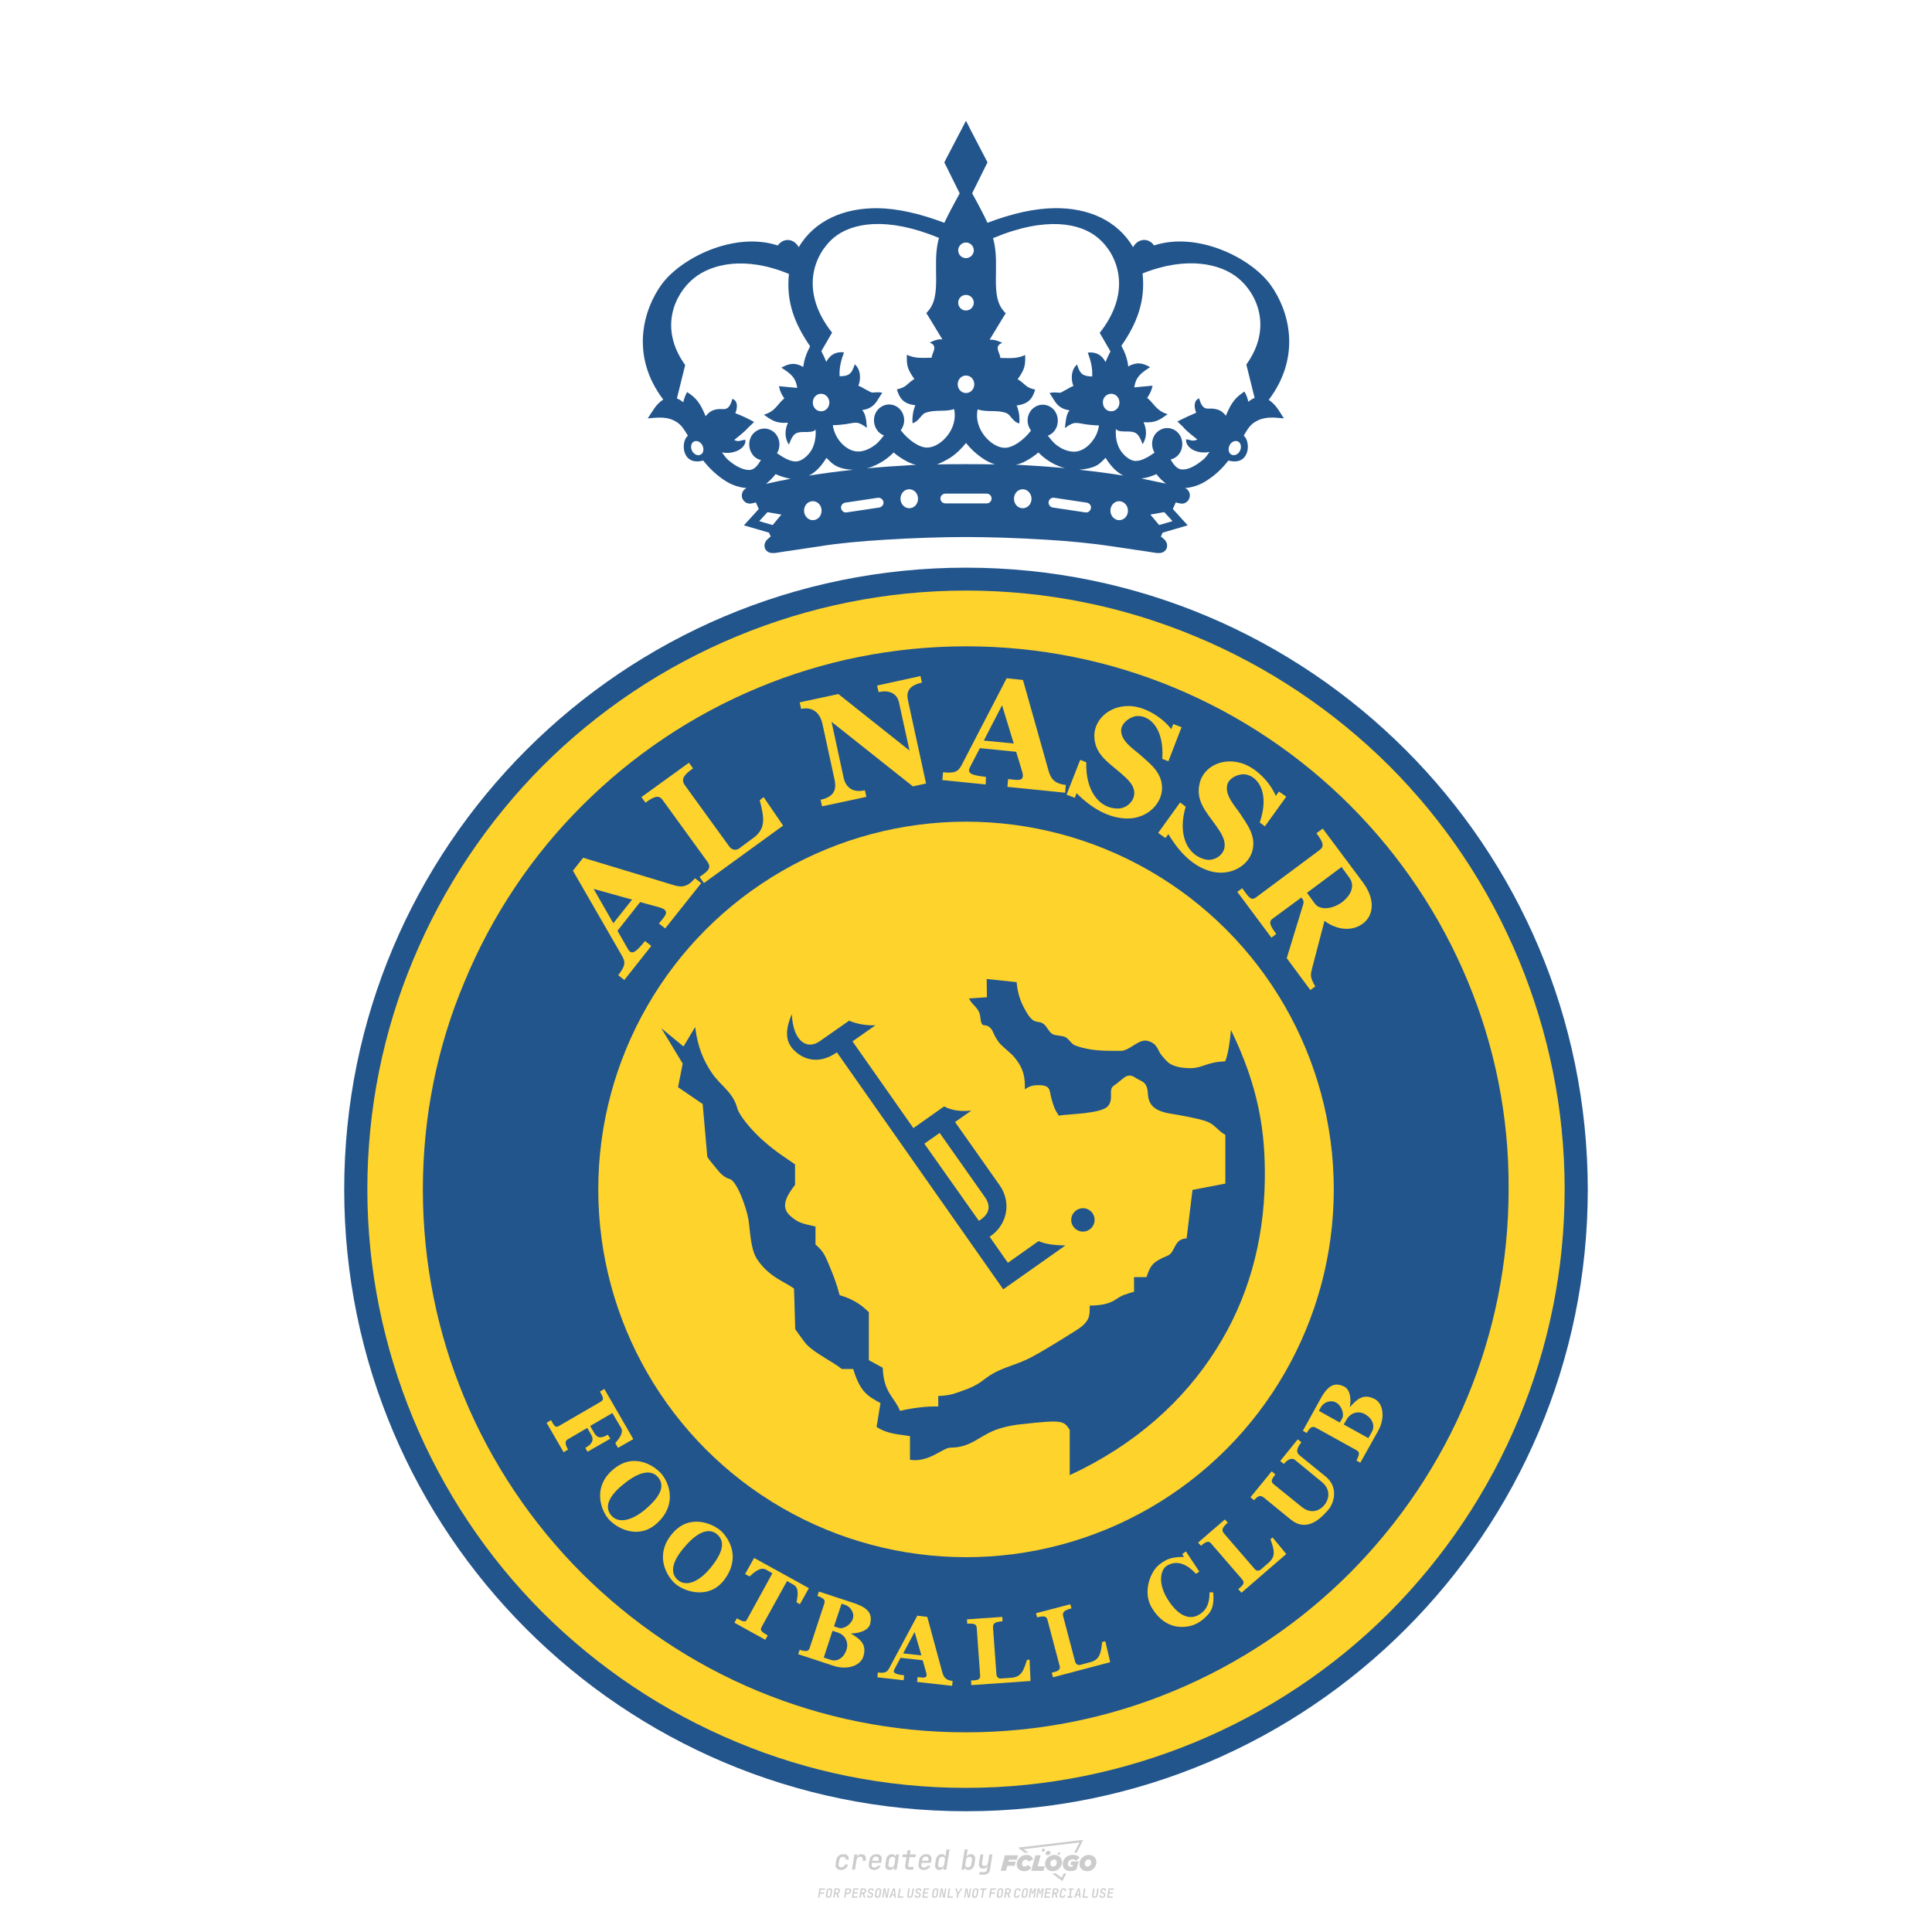
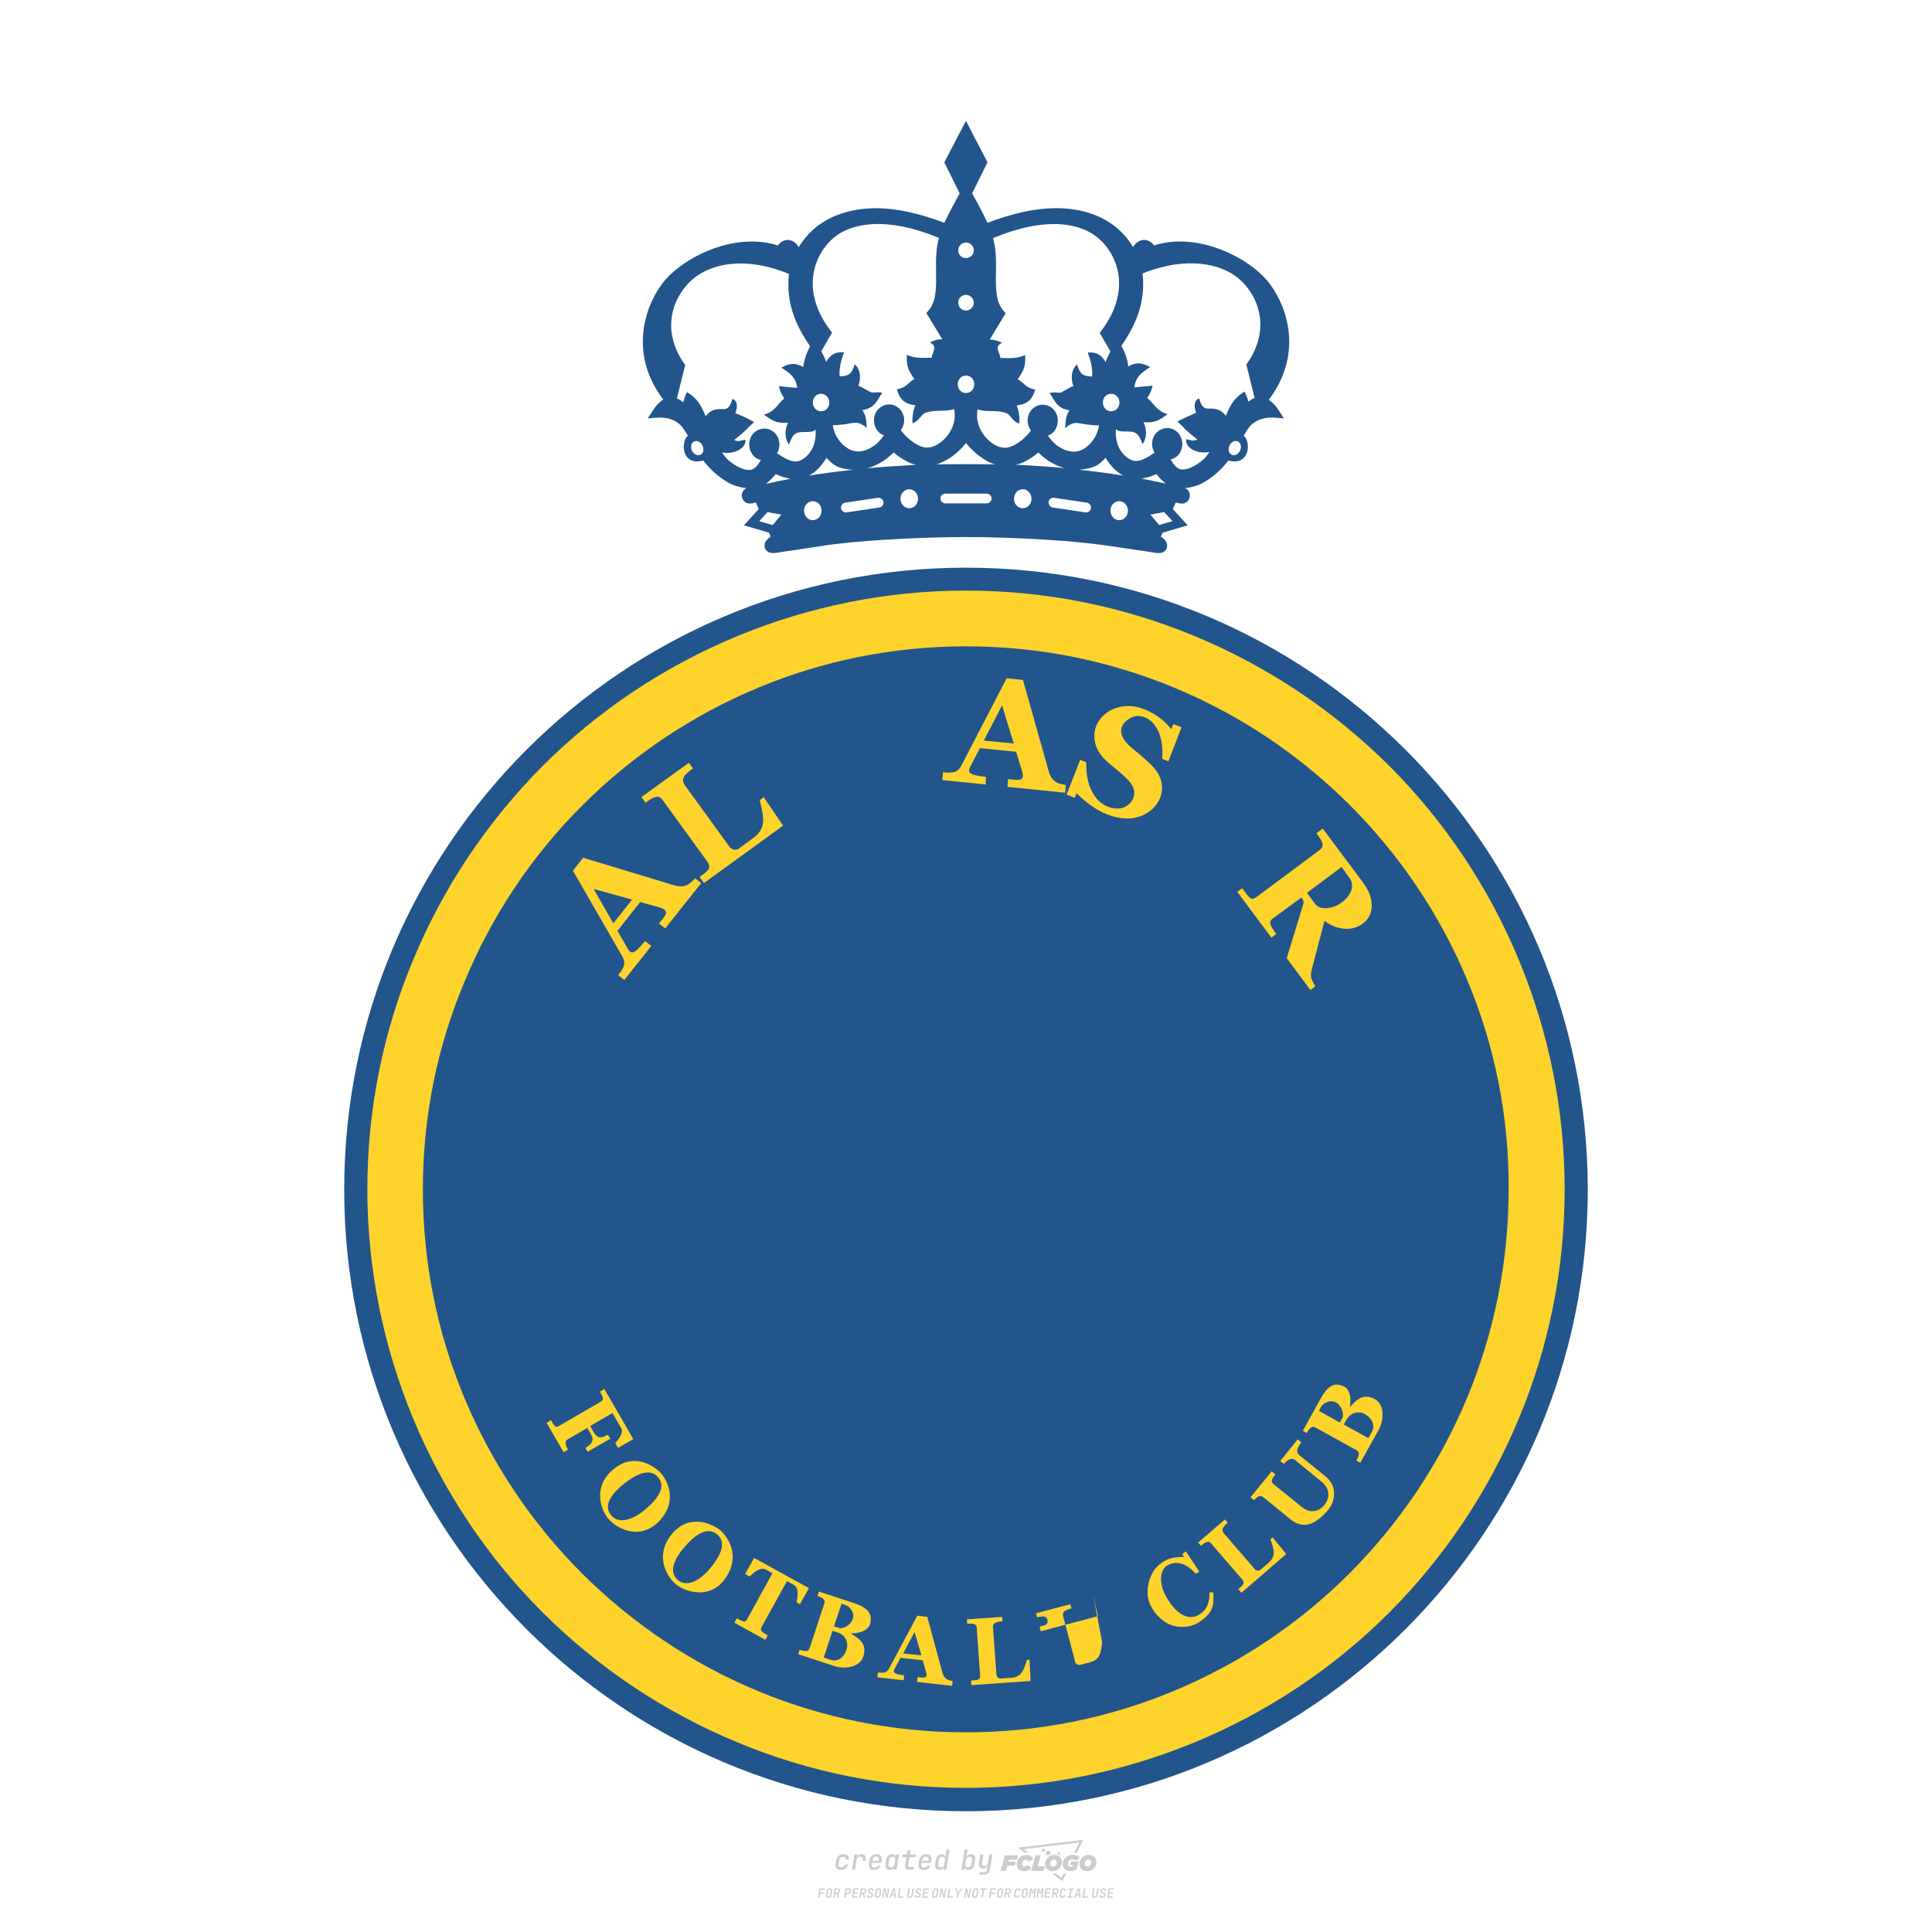
<svg xmlns="http://www.w3.org/2000/svg" version="1.1" x="0px" y="0px" viewBox="0 0 800 800" style="enable-background:new 0 0 800 800;" xml:space="preserve">
  <path style="fill:#CCCCCC;" d="M348.22,774.3c-0.79,0-1.38-0.22-1.77-0.65c-0.39-0.44-0.53-1.03-0.41-1.79l0.25-1.65  c0.12-0.75,0.45-1.35,0.98-1.78c0.53-0.44,1.19-0.65,1.98-0.65c0.76,0,1.33,0.2,1.72,0.6c0.39,0.4,0.55,0.94,0.47,1.62h-1.24  c0.03-0.36-0.06-0.64-0.26-0.84c-0.2-0.2-0.5-0.3-0.89-0.3c-0.42,0-0.76,0.12-1.03,0.35c-0.27,0.23-0.43,0.56-0.5,0.99l-0.26,1.66  c-0.07,0.44-0.01,0.77,0.19,1c0.19,0.23,0.5,0.35,0.92,0.35c0.39,0,0.72-0.1,0.98-0.3c0.26-0.2,0.44-0.48,0.52-0.85h1.24  c-0.14,0.69-0.47,1.23-0.99,1.63C349.61,774.1,348.97,774.3,348.22,774.3z M352.8,774.19l1-6.29h1.19l-0.19,1.19  c0.34-0.87,0.97-1.3,1.91-1.3c0.67,0,1.17,0.21,1.49,0.62c0.32,0.42,0.43,0.99,0.31,1.71l-0.07,0.42h-1.27l0.06-0.32  c0.07-0.45,0.01-0.8-0.17-1.04c-0.18-0.24-0.48-0.36-0.88-0.36c-0.4,0-0.74,0.12-1.01,0.37c-0.27,0.24-0.43,0.59-0.5,1.03  l-0.63,3.97H352.8z M361.91,774.3c-0.77,0-1.35-0.22-1.73-0.67c-0.38-0.45-0.51-1.04-0.4-1.77l0.25-1.65  c0.08-0.49,0.26-0.92,0.52-1.28c0.26-0.37,0.6-0.65,1.01-0.85c0.41-0.2,0.87-0.3,1.38-0.3c0.77,0,1.35,0.22,1.73,0.67  c0.39,0.45,0.52,1.04,0.39,1.77l-0.17,1.12h-3.85l-0.09,0.53c-0.15,0.95,0.22,1.43,1.11,1.43c0.72,0,1.17-0.25,1.37-0.74h1.22  c-0.17,0.53-0.5,0.96-1.01,1.28C363.16,774.14,362.58,774.3,361.91,774.3z M361.23,770.22l-0.05,0.29l2.65-0.01l0.05-0.29  c0.07-0.47,0.01-0.82-0.17-1.07c-0.18-0.25-0.49-0.37-0.92-0.37c-0.44,0-0.8,0.13-1.06,0.38  C361.48,769.39,361.31,769.75,361.23,770.22z M368.33,774.3c-0.63,0-1.1-0.21-1.41-0.64c-0.31-0.42-0.4-1-0.27-1.73l0.27-1.77  c0.11-0.73,0.39-1.31,0.84-1.74c0.44-0.43,0.98-0.64,1.61-0.64c0.47,0,0.83,0.12,1.09,0.35c0.26,0.24,0.39,0.56,0.38,0.96h0.02  l0.17-1.2h1.24l-1,6.29h-1.22l0.19-1.2h-0.02c-0.12,0.41-0.35,0.73-0.69,0.97C369.2,774.18,368.8,774.3,368.33,774.3z   M368.93,773.23c0.39,0,0.72-0.12,0.98-0.36c0.26-0.24,0.43-0.57,0.5-1.01l0.25-1.65c0.07-0.43,0.01-0.76-0.18-1  c-0.19-0.24-0.47-0.36-0.86-0.36c-0.4,0-0.72,0.12-0.98,0.35c-0.26,0.24-0.42,0.57-0.49,1.01l-0.25,1.65  c-0.07,0.44-0.01,0.78,0.17,1.01C368.24,773.11,368.53,773.23,368.93,773.23z M376.35,774.19c-0.57,0-0.99-0.16-1.26-0.47  c-0.27-0.31-0.36-0.75-0.27-1.32l0.54-3.39h-1.74l0.17-1.12h1.74l0.27-1.72h1.24l-0.27,1.72h2.47l-0.18,1.12h-2.46l-0.54,3.39  c-0.08,0.44,0.1,0.66,0.53,0.66h1.72l-0.17,1.12H376.35z M382.5,774.3c-0.77,0-1.35-0.22-1.73-0.67c-0.38-0.45-0.52-1.04-0.4-1.77  l0.25-1.65c0.08-0.49,0.26-0.92,0.52-1.28c0.26-0.37,0.6-0.65,1.01-0.85c0.41-0.2,0.87-0.3,1.38-0.3c0.77,0,1.35,0.22,1.73,0.67  c0.39,0.45,0.52,1.04,0.39,1.77l-0.17,1.12h-3.85l-0.09,0.53c-0.15,0.95,0.22,1.43,1.11,1.43c0.72,0,1.17-0.25,1.37-0.74h1.22  c-0.17,0.53-0.5,0.96-1.01,1.28C383.76,774.14,383.18,774.3,382.5,774.3z M381.83,770.22l-0.05,0.29l2.65-0.01l0.05-0.29  c0.07-0.47,0.01-0.82-0.17-1.07c-0.18-0.25-0.49-0.37-0.92-0.37c-0.44,0-0.8,0.13-1.06,0.38  C382.08,769.39,381.91,769.75,381.83,770.22z M388.92,774.3c-0.63,0-1.1-0.21-1.4-0.64c-0.3-0.42-0.39-1-0.28-1.73l0.27-1.77  c0.11-0.73,0.39-1.31,0.84-1.74c0.44-0.43,0.98-0.64,1.61-0.64c0.47,0,0.83,0.12,1.09,0.35c0.26,0.24,0.39,0.56,0.38,0.96h0.02  l0.21-1.47l0.3-1.8h1.24l-1.33,8.35h-1.22l0.19-1.2h-0.02c-0.12,0.41-0.35,0.73-0.69,0.97C389.8,774.18,389.4,774.3,388.92,774.3z   M389.53,773.23c0.39,0,0.72-0.12,0.98-0.36c0.26-0.24,0.43-0.57,0.5-1.01l0.25-1.65c0.08-0.43,0.02-0.76-0.17-1  c-0.19-0.24-0.48-0.36-0.87-0.36c-0.4,0-0.72,0.12-0.98,0.35c-0.26,0.24-0.42,0.57-0.49,1.01l-0.25,1.65  c-0.08,0.44-0.02,0.78,0.16,1.01C388.83,773.11,389.13,773.23,389.53,773.23z M401.02,774.3c-0.47,0-0.84-0.12-1.1-0.35  c-0.26-0.23-0.39-0.56-0.38-0.97h-0.01l-0.19,1.2h-1.22l1.33-8.35h1.24l-0.29,1.8l-0.27,1.47h0.05c0.12-0.41,0.35-0.73,0.69-0.97  c0.34-0.23,0.74-0.35,1.21-0.35c0.63,0,1.1,0.21,1.4,0.64c0.3,0.43,0.39,1.01,0.28,1.74l-0.27,1.77c-0.11,0.73-0.39,1.31-0.84,1.73  C402.18,774.09,401.64,774.3,401.02,774.3z M400.77,773.23c0.4,0,0.72-0.12,0.98-0.35c0.26-0.23,0.42-0.57,0.5-1.01l0.25-1.65  c0.07-0.43,0.01-0.77-0.17-1.01c-0.18-0.24-0.47-0.35-0.87-0.35c-0.39,0-0.72,0.12-0.98,0.36c-0.26,0.24-0.43,0.57-0.5,1l-0.25,1.65  c-0.07,0.44-0.01,0.77,0.17,1.01C400.08,773.11,400.37,773.23,400.77,773.23z M405.47,776.25l0.17-1.06h1.93  c0.64,0,1.01-0.3,1.1-0.9l0.1-0.67l0.21-1.19h-0.03c-0.12,0.42-0.35,0.74-0.68,0.97c-0.33,0.23-0.73,0.34-1.2,0.34  c-0.63,0-1.09-0.2-1.4-0.6c-0.31-0.4-0.41-0.94-0.3-1.63l0.58-3.6h1.24l-0.56,3.48c-0.06,0.41,0,0.73,0.18,0.96  c0.18,0.23,0.47,0.34,0.85,0.34c0.39,0,0.72-0.12,0.98-0.37c0.27-0.24,0.43-0.58,0.49-1.02l0.54-3.4h1.24l-1.01,6.41  c-0.1,0.6-0.37,1.08-0.81,1.42c-0.44,0.35-1,0.52-1.67,0.52H405.47z M417.79,770.09h3.22l0.54-1.85h-5.47l-1.71,6.44h2.15l0.59-2.1  h3.03l0.44-1.71h-3.03L417.79,770.09z M424.23,772.92c-0.59,0-1.02-0.39-1.02-1.12c0-0.88,0.63-1.76,1.61-1.76  c0.49,0,0.88,0.24,1.02,0.78l1.95-0.83c-0.29-1.17-1.27-1.9-2.64-1.9c-2.78,0-4.15,2.15-4.15,3.9c0,1.76,1.27,2.83,3.07,2.83  c1.37,0,2.34-0.59,2.98-1.42l-1.51-1.17C425.16,772.67,424.72,772.92,424.23,772.92z M430.91,768.23h-2.15l-1.76,6.44h5.12  l0.49-1.85h-2.93L430.91,768.23z M439.75,771.01c0-1.66-1.32-2.93-3.22-2.93c-2.2,0-3.81,1.81-3.81,3.81c0,1.66,1.32,2.93,3.22,2.93  C438.14,774.82,439.75,773.01,439.75,771.01z M434.92,771.7c0-0.83,0.59-1.71,1.51-1.71c0.78,0,1.17,0.54,1.17,1.22  c0,0.83-0.59,1.71-1.51,1.71C435.31,772.92,434.92,772.38,434.92,771.7z M443.21,772.23h1.07l-0.2,0.68  c-0.15,0.05-0.34,0.1-0.59,0.1c-0.68,0-1.27-0.39-1.27-1.22c0-1.02,0.73-1.9,1.95-1.9c0.59,0,1.12,0.24,1.51,0.59l1.37-1.37  c-0.44-0.54-1.51-1.07-2.73-1.07c-2.59,0-4.29,1.76-4.29,3.86c0,2.05,1.61,2.88,3.22,2.88c0.93,0,1.85-0.29,2.49-0.68l0.93-3.32  h-3.12L443.21,772.23z M450.78,768.08c-2.2,0-3.81,1.81-3.81,3.81c0,1.66,1.32,2.93,3.22,2.93c2.2,0,3.81-1.81,3.81-3.81  C454,769.35,452.68,768.08,450.78,768.08z M450.34,772.92c-0.78,0-1.17-0.54-1.17-1.22c0-0.83,0.59-1.71,1.51-1.71  c0.78,0,1.17,0.54,1.17,1.22C451.85,772.04,451.27,772.92,450.34,772.92z M437.94,767.5c-0.05,0.29,0.1,0.49,0.44,0.49  s0.54-0.2,0.63-0.49c0.05-0.24-0.1-0.49-0.44-0.49C438.24,767.01,437.99,767.25,437.94,767.5z M432.13,765.5  c-0.44,0-0.73,0.24-0.78,0.59c-0.05,0.34,0.1,0.59,0.54,0.59s0.73-0.24,0.78-0.59C432.77,765.74,432.57,765.5,432.13,765.5z   M433.01,767.3c-0.1,0.54,0.15,0.88,0.83,0.88c0.63,0,1.07-0.39,1.17-0.88s-0.15-0.88-0.83-0.88  C433.5,766.43,433.11,766.82,433.01,767.3z M439.6,777.55l-2.44-1.81h-1.51l4.25,3.17l1.61-3.17h-0.98L439.6,777.55z M425.84,767.16  l-2-1.46l23.13-2.78l-2.15,4.25h1.02l2.68-5.32l-26.99,3.22l2.78,2.1H425.84z M338.72,785.79l0.61-3.83h2.32l-0.08,0.52h-1.76  l-0.18,1.14h1.63l-0.08,0.52h-1.62l-0.26,1.64H338.72z M342.97,785.84c-0.36,0-0.62-0.1-0.8-0.3c-0.17-0.2-0.23-0.47-0.18-0.82  l0.27-1.7c0.06-0.34,0.2-0.61,0.44-0.82c0.24-0.2,0.54-0.3,0.89-0.3c0.36,0,0.62,0.1,0.8,0.3c0.17,0.2,0.24,0.47,0.18,0.81  l-0.27,1.71c-0.06,0.34-0.2,0.62-0.44,0.82C343.63,785.74,343.33,785.84,342.97,785.84z M343.05,785.33c0.19,0,0.35-0.05,0.47-0.16  c0.12-0.11,0.19-0.26,0.23-0.46l0.27-1.7c0.03-0.2,0.01-0.35-0.08-0.46c-0.08-0.11-0.22-0.16-0.41-0.16s-0.35,0.05-0.46,0.16  c-0.12,0.1-0.19,0.26-0.22,0.46l-0.27,1.7c-0.03,0.2-0.01,0.35,0.08,0.46C342.72,785.28,342.86,785.33,343.05,785.33z M345,785.79  l0.61-3.83h1.2c0.24,0,0.44,0.05,0.6,0.14c0.16,0.09,0.28,0.22,0.36,0.39c0.07,0.17,0.09,0.37,0.05,0.59  c-0.04,0.26-0.14,0.48-0.3,0.67c-0.16,0.19-0.37,0.32-0.6,0.39l0.54,1.64h-0.62l-0.48-1.57h-0.54l-0.25,1.57H345z M345.89,783.71  h0.64c0.19,0,0.35-0.06,0.48-0.17c0.13-0.11,0.21-0.26,0.24-0.45c0.03-0.19,0-0.35-0.09-0.46c-0.09-0.11-0.24-0.17-0.43-0.17h-0.64  L345.89,783.71z M349.54,785.79l0.61-3.83h1.25c0.37,0,0.65,0.1,0.84,0.31c0.19,0.21,0.26,0.49,0.2,0.84  c-0.04,0.23-0.12,0.44-0.25,0.61s-0.29,0.31-0.49,0.4c-0.2,0.09-0.42,0.14-0.66,0.14h-0.69l-0.24,1.52H349.54z M350.43,783.75h0.69  c0.19,0,0.36-0.06,0.49-0.18c0.14-0.12,0.22-0.27,0.25-0.47c0.03-0.2,0-0.35-0.1-0.47c-0.1-0.12-0.25-0.18-0.44-0.18h-0.69  L350.43,783.75z M352.75,785.79l0.61-3.83h2.25l-0.08,0.5h-1.7l-0.17,1.09h1.51l-0.08,0.5h-1.51l-0.19,1.24h1.69l-0.08,0.5H352.75z   M355.84,785.79l0.61-3.83h1.2c0.24,0,0.44,0.05,0.6,0.14c0.16,0.09,0.28,0.22,0.36,0.39c0.07,0.17,0.09,0.37,0.05,0.59  c-0.04,0.26-0.14,0.48-0.3,0.67c-0.16,0.19-0.37,0.32-0.6,0.39l0.54,1.64h-0.62l-0.48-1.57h-0.54l-0.25,1.57H355.84z M356.74,783.71  h0.64c0.19,0,0.35-0.06,0.48-0.17c0.13-0.11,0.21-0.26,0.24-0.45c0.03-0.19,0-0.35-0.09-0.46c-0.09-0.11-0.24-0.17-0.43-0.17h-0.64  L356.74,783.71z M360.13,785.84c-0.39,0-0.67-0.1-0.87-0.29c-0.19-0.19-0.26-0.45-0.22-0.78h0.57c-0.03,0.17,0.01,0.31,0.12,0.41  c0.11,0.1,0.27,0.15,0.48,0.15c0.2,0,0.37-0.05,0.5-0.15c0.13-0.1,0.21-0.23,0.24-0.4c0.02-0.15,0-0.28-0.06-0.39  c-0.06-0.11-0.16-0.18-0.29-0.22l-0.46-0.14c-0.27-0.08-0.46-0.22-0.59-0.41c-0.13-0.19-0.17-0.42-0.13-0.68  c0.04-0.21,0.11-0.39,0.23-0.55c0.12-0.16,0.27-0.28,0.46-0.37c0.19-0.09,0.4-0.13,0.64-0.13c0.35,0,0.62,0.1,0.8,0.29  c0.18,0.19,0.25,0.44,0.2,0.76h-0.57c0.03-0.17,0-0.3-0.09-0.4c-0.09-0.1-0.23-0.14-0.42-0.14c-0.19,0-0.34,0.04-0.46,0.13  c-0.12,0.09-0.19,0.21-0.21,0.38c-0.02,0.15-0.01,0.28,0.05,0.39c0.06,0.11,0.16,0.18,0.29,0.22l0.47,0.15  c0.26,0.08,0.46,0.22,0.58,0.41c0.12,0.19,0.17,0.42,0.12,0.69c-0.04,0.22-0.12,0.41-0.24,0.57c-0.13,0.16-0.29,0.29-0.49,0.38  C360.6,785.79,360.38,785.84,360.13,785.84z M363.27,785.84c-0.36,0-0.62-0.1-0.8-0.3c-0.17-0.2-0.23-0.47-0.18-0.82l0.27-1.7  c0.06-0.34,0.2-0.61,0.44-0.82c0.24-0.2,0.54-0.3,0.89-0.3c0.36,0,0.62,0.1,0.8,0.3c0.17,0.2,0.24,0.47,0.18,0.81l-0.27,1.71  c-0.06,0.34-0.2,0.62-0.44,0.82C363.92,785.74,363.62,785.84,363.27,785.84z M363.34,785.33c0.19,0,0.35-0.05,0.47-0.16  c0.12-0.11,0.19-0.26,0.23-0.46l0.27-1.7c0.03-0.2,0.01-0.35-0.08-0.46c-0.08-0.11-0.22-0.16-0.41-0.16c-0.19,0-0.35,0.05-0.46,0.16  c-0.12,0.1-0.19,0.26-0.22,0.46l-0.27,1.7c-0.03,0.2-0.01,0.35,0.08,0.46C363.02,785.28,363.15,785.33,363.34,785.33z   M365.28,785.79l0.61-3.83h0.71l0.62,3.19c0.01-0.1,0.02-0.22,0.03-0.36c0.01-0.14,0.03-0.29,0.04-0.44  c0.02-0.15,0.04-0.29,0.06-0.41l0.31-1.98h0.52l-0.61,3.83h-0.71l-0.61-3.19c-0.01,0.09-0.02,0.21-0.03,0.34s-0.03,0.28-0.04,0.42  c-0.02,0.15-0.04,0.28-0.06,0.41l-0.31,2.01H365.28z M368.23,785.79l1.59-3.83h0.75l0.37,3.83h-0.56l-0.07-0.97h-1.09l-0.39,0.97  H368.23z M369.39,784.34h0.87l-0.09-1.1c-0.02-0.2-0.03-0.37-0.04-0.51c-0.01-0.14-0.01-0.24-0.01-0.3c-0.02,0.06-0.05,0.16-0.1,0.3  c-0.05,0.14-0.11,0.31-0.19,0.5L369.39,784.34z M371.72,785.79l0.61-3.83h0.57l-0.52,3.31h1.67l-0.08,0.52H371.72z M376.68,785.84  c-0.37,0-0.63-0.1-0.8-0.3c-0.17-0.2-0.22-0.48-0.17-0.82l0.44-2.76h0.57l-0.44,2.76c-0.03,0.2-0.01,0.35,0.07,0.46  c0.08,0.11,0.21,0.17,0.41,0.17c0.19,0,0.35-0.06,0.46-0.17c0.12-0.11,0.19-0.27,0.22-0.46l0.44-2.76h0.57l-0.44,2.76  c-0.06,0.35-0.2,0.62-0.43,0.82C377.35,785.74,377.05,785.84,376.68,785.84z M379.84,785.84c-0.39,0-0.67-0.1-0.87-0.29  c-0.19-0.19-0.26-0.45-0.22-0.78h0.57c-0.03,0.17,0.01,0.31,0.12,0.41c0.11,0.1,0.27,0.15,0.48,0.15c0.2,0,0.37-0.05,0.5-0.15  c0.13-0.1,0.21-0.23,0.24-0.4c0.02-0.15,0-0.28-0.06-0.39c-0.06-0.11-0.16-0.18-0.29-0.22l-0.46-0.14  c-0.27-0.08-0.46-0.22-0.59-0.41c-0.13-0.19-0.17-0.42-0.13-0.68c0.04-0.21,0.11-0.39,0.23-0.55s0.27-0.28,0.46-0.37  c0.19-0.09,0.4-0.13,0.64-0.13c0.35,0,0.62,0.1,0.8,0.29c0.18,0.19,0.25,0.44,0.2,0.76h-0.57c0.03-0.17,0-0.3-0.09-0.4  c-0.09-0.1-0.23-0.14-0.42-0.14c-0.19,0-0.34,0.04-0.46,0.13c-0.12,0.09-0.19,0.21-0.21,0.38c-0.02,0.15-0.01,0.28,0.05,0.39  c0.06,0.11,0.16,0.18,0.29,0.22l0.47,0.15c0.26,0.08,0.46,0.22,0.58,0.41c0.12,0.19,0.17,0.42,0.12,0.69  c-0.04,0.22-0.12,0.41-0.24,0.57c-0.13,0.16-0.29,0.29-0.49,0.38C380.31,785.79,380.09,785.84,379.84,785.84z M381.91,785.79  l0.61-3.83h2.25l-0.08,0.5h-1.7l-0.17,1.09h1.51l-0.08,0.5h-1.51l-0.19,1.24h1.69l-0.08,0.5H381.91z M386.94,785.84  c-0.36,0-0.62-0.1-0.8-0.3c-0.17-0.2-0.23-0.47-0.18-0.82l0.27-1.7c0.06-0.34,0.2-0.61,0.44-0.82c0.24-0.2,0.54-0.3,0.89-0.3  c0.36,0,0.62,0.1,0.8,0.3c0.17,0.2,0.24,0.47,0.18,0.81l-0.27,1.71c-0.06,0.34-0.2,0.62-0.44,0.82  C387.6,785.74,387.3,785.84,386.94,785.84z M387.02,785.33c0.19,0,0.35-0.05,0.47-0.16c0.12-0.11,0.19-0.26,0.23-0.46l0.27-1.7  c0.03-0.2,0.01-0.35-0.08-0.46c-0.08-0.11-0.22-0.16-0.41-0.16c-0.19,0-0.35,0.05-0.46,0.16c-0.12,0.1-0.19,0.26-0.22,0.46  l-0.27,1.7c-0.03,0.2-0.01,0.35,0.08,0.46C386.7,785.28,386.83,785.33,387.02,785.33z M388.95,785.79l0.61-3.83h0.71l0.62,3.19  c0.01-0.1,0.02-0.22,0.03-0.36c0.01-0.14,0.03-0.29,0.04-0.44c0.02-0.15,0.04-0.29,0.06-0.41l0.31-1.98h0.52l-0.61,3.83h-0.71  l-0.61-3.19c-0.01,0.09-0.02,0.21-0.03,0.34c-0.01,0.13-0.03,0.28-0.04,0.42c-0.02,0.15-0.04,0.28-0.06,0.41l-0.31,2.01H388.95z   M392.25,785.79l0.61-3.83h0.57l-0.52,3.31h1.67l-0.08,0.52H392.25z M396.12,785.79l0.22-1.41l-0.75-2.42h0.58l0.45,1.45  c0.03,0.09,0.05,0.18,0.07,0.27c0.02,0.08,0.03,0.15,0.03,0.19c0.02-0.04,0.05-0.1,0.09-0.19c0.04-0.08,0.09-0.17,0.14-0.27  l0.9-1.45h0.6l-1.53,2.42l-0.22,1.41H396.12z M399.22,785.79l0.61-3.83h0.71l0.62,3.19c0.01-0.1,0.02-0.22,0.03-0.36  c0.01-0.14,0.03-0.29,0.04-0.44c0.02-0.15,0.04-0.29,0.06-0.41l0.31-1.98h0.52l-0.61,3.83h-0.71l-0.61-3.19  c-0.01,0.09-0.02,0.21-0.03,0.34c-0.01,0.13-0.03,0.28-0.04,0.42c-0.02,0.15-0.04,0.28-0.06,0.41l-0.31,2.01H399.22z M403.51,785.84  c-0.36,0-0.62-0.1-0.8-0.3c-0.18-0.2-0.23-0.47-0.18-0.82l0.27-1.7c0.06-0.34,0.2-0.61,0.44-0.82c0.24-0.2,0.54-0.3,0.89-0.3  c0.36,0,0.62,0.1,0.8,0.3c0.17,0.2,0.24,0.47,0.18,0.81l-0.27,1.71c-0.06,0.34-0.2,0.62-0.44,0.82  C404.16,785.74,403.86,785.84,403.51,785.84z M403.58,785.33c0.19,0,0.35-0.05,0.47-0.16c0.12-0.11,0.19-0.26,0.23-0.46l0.27-1.7  c0.03-0.2,0.01-0.35-0.08-0.46c-0.08-0.11-0.22-0.16-0.41-0.16c-0.19,0-0.35,0.05-0.46,0.16c-0.12,0.1-0.19,0.26-0.22,0.46  l-0.27,1.7c-0.03,0.2-0.01,0.35,0.08,0.46C403.26,785.28,403.4,785.33,403.58,785.33z M406.38,785.79l0.52-3.31h-1.02l0.08-0.52  h2.62l-0.08,0.52h-1.03l-0.52,3.31H406.38z M409.52,785.79l0.61-3.83h2.32l-0.08,0.52h-1.76l-0.18,1.14h1.63l-0.08,0.52h-1.62  l-0.26,1.64H409.52z M413.77,785.84c-0.36,0-0.62-0.1-0.8-0.3c-0.18-0.2-0.23-0.47-0.18-0.82l0.27-1.7c0.06-0.34,0.2-0.61,0.44-0.82  c0.24-0.2,0.54-0.3,0.89-0.3c0.36,0,0.62,0.1,0.8,0.3c0.17,0.2,0.24,0.47,0.18,0.81l-0.27,1.71c-0.06,0.34-0.2,0.62-0.44,0.82  C414.42,785.74,414.13,785.84,413.77,785.84z M413.85,785.33c0.19,0,0.35-0.05,0.47-0.16c0.12-0.11,0.19-0.26,0.23-0.46l0.27-1.7  c0.03-0.2,0.01-0.35-0.08-0.46c-0.08-0.11-0.22-0.16-0.41-0.16c-0.19,0-0.35,0.05-0.46,0.16c-0.12,0.1-0.19,0.26-0.22,0.46  l-0.27,1.7c-0.03,0.2-0.01,0.35,0.08,0.46C413.52,785.28,413.66,785.33,413.85,785.33z M415.8,785.79l0.61-3.83h1.2  c0.24,0,0.44,0.05,0.6,0.14c0.16,0.09,0.28,0.22,0.36,0.39c0.07,0.17,0.09,0.37,0.05,0.59c-0.04,0.26-0.14,0.48-0.3,0.67  c-0.16,0.19-0.37,0.32-0.6,0.39l0.54,1.64h-0.62l-0.48-1.57h-0.54l-0.25,1.57H415.8z M416.69,783.71h0.64  c0.19,0,0.35-0.06,0.48-0.17c0.13-0.11,0.21-0.26,0.24-0.45c0.03-0.19,0-0.35-0.09-0.46c-0.09-0.11-0.24-0.17-0.43-0.17h-0.64  L416.69,783.71z M420.91,785.84c-0.36,0-0.63-0.1-0.81-0.3c-0.18-0.2-0.24-0.47-0.19-0.82l0.27-1.7c0.06-0.35,0.21-0.62,0.45-0.82  s0.55-0.3,0.91-0.3c0.36,0,0.63,0.1,0.81,0.3c0.18,0.2,0.24,0.47,0.19,0.82h-0.57c0.03-0.2,0-0.35-0.09-0.46  c-0.09-0.11-0.23-0.16-0.42-0.16c-0.19,0-0.35,0.05-0.48,0.16c-0.12,0.1-0.2,0.26-0.23,0.45l-0.27,1.71c-0.03,0.2,0,0.35,0.09,0.46  c0.09,0.11,0.23,0.16,0.42,0.16c0.19,0,0.35-0.05,0.47-0.16c0.12-0.11,0.2-0.26,0.23-0.46h0.57c-0.03,0.23-0.11,0.43-0.24,0.59  c-0.12,0.17-0.28,0.3-0.47,0.39C421.36,785.79,421.14,785.84,420.91,785.84z M424.03,785.84c-0.36,0-0.62-0.1-0.8-0.3  c-0.18-0.2-0.23-0.47-0.18-0.82l0.27-1.7c0.06-0.34,0.2-0.61,0.44-0.82c0.24-0.2,0.54-0.3,0.89-0.3c0.36,0,0.62,0.1,0.8,0.3  c0.17,0.2,0.24,0.47,0.18,0.81l-0.27,1.71c-0.06,0.34-0.2,0.62-0.44,0.82C424.69,785.74,424.39,785.84,424.03,785.84z   M424.11,785.33c0.19,0,0.35-0.05,0.47-0.16c0.12-0.11,0.19-0.26,0.23-0.46l0.27-1.7c0.03-0.2,0.01-0.35-0.08-0.46  c-0.08-0.11-0.22-0.16-0.41-0.16c-0.19,0-0.35,0.05-0.46,0.16c-0.12,0.1-0.19,0.26-0.22,0.46l-0.27,1.7  c-0.03,0.2-0.01,0.35,0.08,0.46C423.79,785.28,423.92,785.33,424.11,785.33z M425.97,785.79l0.61-3.83h0.69l0.18,1.23  c0.02,0.12,0.04,0.23,0.05,0.33c0.01,0.1,0.02,0.18,0.03,0.24c0.02-0.06,0.05-0.14,0.09-0.24c0.04-0.11,0.09-0.22,0.15-0.34  l0.57-1.22h0.71l-0.61,3.83h-0.54l0.2-1.29c0.02-0.17,0.06-0.35,0.1-0.55c0.04-0.2,0.09-0.4,0.14-0.61c0.05-0.2,0.1-0.4,0.14-0.59  c0.05-0.19,0.09-0.35,0.13-0.49l-0.86,1.86h-0.55l-0.28-1.86c0,0.14-0.01,0.29-0.02,0.47c-0.01,0.18-0.02,0.37-0.04,0.57  c-0.02,0.2-0.04,0.41-0.06,0.61c-0.02,0.2-0.05,0.4-0.08,0.57l-0.2,1.29H425.97z M429.11,785.79l0.61-3.83h0.69l0.18,1.23  c0.02,0.12,0.04,0.23,0.05,0.33c0.01,0.1,0.02,0.18,0.03,0.24c0.02-0.06,0.05-0.14,0.09-0.24c0.04-0.11,0.09-0.22,0.15-0.34  l0.57-1.22h0.71l-0.61,3.83h-0.54l0.2-1.29c0.02-0.17,0.06-0.35,0.1-0.55c0.04-0.2,0.09-0.4,0.14-0.61c0.05-0.2,0.1-0.4,0.14-0.59  c0.05-0.19,0.09-0.35,0.13-0.49l-0.86,1.86h-0.55l-0.28-1.86c0,0.14-0.01,0.29-0.02,0.47c-0.01,0.18-0.02,0.37-0.04,0.57  c-0.02,0.2-0.04,0.41-0.06,0.61c-0.02,0.2-0.05,0.4-0.08,0.57l-0.2,1.29H429.11z M432.41,785.79l0.61-3.83h2.25l-0.08,0.5h-1.7  l-0.17,1.09h1.51l-0.08,0.5h-1.51l-0.19,1.24h1.69l-0.08,0.5H432.41z M435.51,785.79l0.61-3.83h1.2c0.24,0,0.44,0.05,0.6,0.14  c0.16,0.09,0.28,0.22,0.36,0.39c0.07,0.17,0.09,0.37,0.05,0.59c-0.04,0.26-0.14,0.48-0.3,0.67c-0.16,0.19-0.37,0.32-0.6,0.39  l0.54,1.64h-0.62l-0.48-1.57h-0.54l-0.25,1.57H435.51z M436.4,783.71h0.64c0.19,0,0.35-0.06,0.48-0.17  c0.13-0.11,0.21-0.26,0.24-0.45c0.03-0.19,0-0.35-0.09-0.46c-0.09-0.11-0.24-0.17-0.43-0.17h-0.64L436.4,783.71z M439.8,785.84  c-0.36,0-0.63-0.1-0.81-0.3c-0.18-0.2-0.24-0.47-0.19-0.82l0.27-1.7c0.06-0.35,0.21-0.62,0.45-0.82s0.55-0.3,0.91-0.3  c0.36,0,0.63,0.1,0.81,0.3c0.18,0.2,0.24,0.47,0.19,0.82h-0.57c0.03-0.2,0-0.35-0.09-0.46c-0.09-0.11-0.23-0.16-0.42-0.16  c-0.19,0-0.35,0.05-0.47,0.16c-0.12,0.1-0.2,0.26-0.23,0.45l-0.27,1.71c-0.03,0.2,0,0.35,0.09,0.46c0.09,0.11,0.23,0.16,0.42,0.16  s0.35-0.05,0.47-0.16c0.12-0.11,0.2-0.26,0.23-0.46h0.57c-0.03,0.23-0.11,0.43-0.24,0.59c-0.12,0.17-0.28,0.3-0.47,0.39  C440.25,785.79,440.04,785.84,439.8,785.84z M441.88,785.79l0.08-0.5h0.78l0.45-2.82h-0.78l0.08-0.5h2.13l-0.08,0.5h-0.78  l-0.45,2.82h0.78l-0.08,0.5H441.88z M444.74,785.79l1.59-3.83h0.75l0.37,3.83h-0.56l-0.07-0.97h-1.09l-0.39,0.97H444.74z   M445.9,784.34h0.87l-0.09-1.1c-0.02-0.2-0.03-0.37-0.04-0.51c-0.01-0.14-0.01-0.24-0.01-0.3c-0.02,0.06-0.05,0.16-0.1,0.3  c-0.05,0.14-0.11,0.31-0.19,0.5L445.9,784.34z M448.24,785.79l0.61-3.83h0.57l-0.52,3.31h1.67l-0.08,0.52H448.24z M453.19,785.84  c-0.37,0-0.63-0.1-0.8-0.3c-0.17-0.2-0.22-0.48-0.17-0.82l0.44-2.76h0.57l-0.44,2.76c-0.03,0.2-0.01,0.35,0.07,0.46  c0.08,0.11,0.21,0.17,0.41,0.17c0.19,0,0.35-0.06,0.46-0.17c0.12-0.11,0.19-0.27,0.22-0.46l0.44-2.76h0.57l-0.44,2.76  c-0.06,0.35-0.2,0.62-0.43,0.82C453.86,785.74,453.56,785.84,453.19,785.84z M456.36,785.84c-0.39,0-0.67-0.1-0.87-0.29  c-0.19-0.19-0.26-0.45-0.22-0.78h0.57c-0.03,0.17,0.01,0.31,0.12,0.41c0.11,0.1,0.27,0.15,0.48,0.15c0.2,0,0.37-0.05,0.5-0.15  s0.21-0.23,0.24-0.4c0.02-0.15,0-0.28-0.06-0.39c-0.06-0.11-0.16-0.18-0.29-0.22l-0.46-0.14c-0.27-0.08-0.46-0.22-0.59-0.41  c-0.13-0.19-0.17-0.42-0.13-0.68c0.04-0.21,0.11-0.39,0.23-0.55c0.12-0.16,0.27-0.28,0.46-0.37c0.19-0.09,0.4-0.13,0.64-0.13  c0.35,0,0.62,0.1,0.8,0.29c0.18,0.19,0.25,0.44,0.2,0.76h-0.57c0.03-0.17,0-0.3-0.09-0.4c-0.09-0.1-0.23-0.14-0.42-0.14  c-0.19,0-0.34,0.04-0.46,0.13c-0.12,0.09-0.19,0.21-0.21,0.38c-0.02,0.15-0.01,0.28,0.05,0.39c0.06,0.11,0.16,0.18,0.29,0.22  l0.47,0.15c0.26,0.08,0.46,0.22,0.58,0.41c0.12,0.19,0.17,0.42,0.12,0.69c-0.04,0.22-0.12,0.41-0.24,0.57  c-0.13,0.16-0.29,0.29-0.49,0.38C456.82,785.79,456.6,785.84,456.36,785.84z M458.42,785.79l0.61-3.83h2.25l-0.08,0.5h-1.7  l-0.17,1.09h1.51l-0.08,0.5h-1.51l-0.19,1.24h1.69l-0.08,0.5H458.42z" />
  <g>
    <g>
      <path id="path1" style="fill:#22558C;" d="M582.03,310.5C535.44,263.9,471.1,235.06,400,235.06S264.56,263.9,217.97,310.5    s-75.44,110.94-75.44,182.03s28.84,135.44,75.44,182.03S328.9,750,400,750s135.44-28.84,182.03-75.44s75.44-110.94,75.44-182.03    C657.37,421.43,628.63,357.09,582.03,310.5z" />
      <path id="path2" style="fill:#FED32C;" d="M400,244.54c33.38,0,65.35,6.66,94.7,18.86c30.46,12.61,57.79,31.06,80.58,53.75    c22.79,22.79,41.15,50.12,53.75,80.58c12.1,29.35,18.86,61.32,18.86,94.7c0,33.38-6.66,65.35-18.86,94.7    c-12.61,30.46-31.06,57.79-53.75,80.58c-22.79,22.79-50.12,41.15-80.58,53.75c-29.35,12.1-61.32,18.86-94.7,18.86    s-65.45-6.66-94.7-18.86c-30.46-12.61-57.79-31.06-80.58-53.75c-22.79-22.79-41.15-50.12-53.75-80.58    c-12.1-29.35-18.86-61.32-18.86-94.7c0-33.38,6.66-65.45,18.86-94.7c12.61-30.46,31.06-57.79,53.75-80.58    c22.79-22.79,50.12-41.15,80.58-53.75C334.55,251.3,366.62,244.54,400,244.54L400,244.54z" />
      <path id="path3" style="fill:#22558C;" d="M607.85,406.5c-11.4-27.53-28.14-52.34-48.81-73.02s-45.48-37.42-73.02-48.81    c-26.52-10.99-55.57-17.04-85.92-17.04c-30.46,0-59.5,6.05-85.92,17.04c-27.53,11.4-52.34,28.14-73.02,48.81    c-20.78,20.67-37.42,45.48-48.81,73.02c-11.19,26.52-17.25,55.57-17.25,86.03s6.05,59.5,17.04,85.92    c11.4,27.53,28.14,52.34,48.81,73.02c20.78,20.67,45.48,37.42,73.02,48.81c26.52,10.99,55.57,17.04,85.92,17.04    c30.46,0,59.5-6.05,85.92-17.04c27.53-11.4,52.34-28.14,73.02-48.81c20.67-20.78,37.42-45.48,48.81-73.02    c10.99-26.52,17.04-55.57,17.04-85.92C624.9,462.07,618.84,433.03,607.85,406.5L607.85,406.5z" />
-       <circle id="ellipse3" style="fill-rule:evenodd;clip-rule:evenodd;fill:#FED32C;" cx="400.01" cy="492.52" r="152.28" />
    </g>
    <g>
      <path id="path4" style="fill-rule:evenodd;clip-rule:evenodd;fill:#22558C;" d="M273.84,425.77l9.18,7.56l4.84-8.07    c1.01,8.47,3.63,14.12,6.66,18.66c3.93,5.95,8.87,7.97,10.79,15.03c0.71,2.62,5.04,8.17,9.98,12.71    c6.25,5.65,10.59,8.07,13.92,10.49v8.47c-3.13,4.13-6.45,8.98-1.92,12.91c3.33,2.92,5.04,3.13,10.39,4.34v7.46    c3.03,2.62,3.83,4.13,5.65,8.57c1.61,3.83,3.13,7.66,4.34,12.4c4.44,1.31,8.17,3.13,12.1,7.06v19.87l5.75,3.13    c0.4,10.49,4.74,11.9,7.16,17.85c5.24-1.21,10.59-1.92,15.83-1.82v-4.34c5.24-0.2,6.96-1.11,9.88-2.12    c7.87-2.62,8.47-4.84,13.11-7.36c4.44-2.52,10.29-3.73,15.73-6.66c4.03-2.12,10.89-6.35,15.73-9.38c3.53-2.22,6.45-3.73,7.77-6.86    c0.5-1.31,0.5-2.82,0.5-5.04c4.54-0.1,7.97-0.61,10.89-2.62c2.62-1.82,4.13-2.12,7.46-3.13v-6.05h5.14    c1.21-3.53,2.12-5.45,4.64-6.86c1.31-0.81,2.62-1.41,4.13-2.02c3.33-1.41,2.42-6.96,7.87-7.16l2.42-20.07l13.61-2.62v-20.17    c-3.43-1.92-4.24-4.34-7.97-5.65c-4.34-1.41-9.88-2.32-15.23-3.23c-7.56-1.31-8.67-4.84-8.87-8.17c-0.1-1.71-0.4-3.83-2.12-4.94    c-1.71-1.01-1.71-0.81-3.43-1.92c-3.33-2.02-4.74,1.01-8.57,3.53c-2.52,1.71,0.2,5.35-2.42,8.47c-2.82,3.23-16.44,3.23-20.37,3.93    c-1.92-2.92-2.22-4.13-3.13-7.46c-0.81-3.13-0.2-5.14-5.24-5.14c-2.62,0-3.93,0.5-5.65,1.71c0-4.54-0.1-8.27-4.64-13.61    c-1.01-1.21-5.24-4.54-6.15-5.85c-1.82-2.52-1.82-3.13-2.72-4.94c-0.5-0.81-1.61-2.12-3.33-2.12c-1.11,0-1.41-1.41-1.61-3.23    c-0.3-3.93-3.13-4.74-4.74-7.87l7.46-0.5l-0.1-7.56l12.4,1.31c0.5,5.55,2.02,8.98,4.24,12.71c3.13,5.14,4.64,2.92,6.86,4.54    c1.51,1.11,2.12,3.23,3.73,4.24c1.21,0.71,3.93,0.61,5.24,1.21c1.71,0.81,2.52,2.92,4.24,3.53c6.15,2.32,12.3,2.22,18.76,2.22    c3.83,0,7.46-5.14,11.19-4.13c4.34,1.21,3.93,3.83,5.85,6.05c1.01,1.21,2.12,2.62,3.43,3.43c2.02,1.21,4.94,1.82,8.47,1.82    c4.94,0,6.86-2.62,14.32-2.82c1.31-2.72,2.12-9.38,2.42-13.01c11.4,23.5,14.32,41.85,14.02,62.22    c-0.4,25.92-7.06,49.42-20.17,70.09c-13.41,21.28-33.58,39.53-60.61,52.04v-18.76c-2.52-3.83-2.92-4.24-20.17-2.32    c-4.84,0.5-9.78,1.71-13.41,3.63c-5.14,2.62-8.67,6.05-15.73,6.05c-3.33,0-8.87,6.25-16.84,5.04v-9.78    c-4.24-0.81-9.08-0.71-13.82-3.83l1.61-9.88c-5.45-2.92-8.47-4.74-11.3-14.12h-4.74c-4.03-3.23-10.59-6.15-14.52-10.09    c-0.5-0.5-3.63-4.74-4.74-6.35l-0.5-16.84c-3.73-2.82-10.59-4.84-15.43-12.4c-2.62-4.13-2.72-11.6-3.43-16.14    c-0.81-4.94-4.74-15.93-7.77-16.84c-2.22-0.61-3.83-2.22-5.35-4.13c-2.02-2.52-3.03-3.63-3.93-5.04l-1.92-21.88l-10.19-6.96    l1.92-9.78L273.84,425.77z" />
      <g id="g28">
        <path id="path5" style="fill-rule:evenodd;clip-rule:evenodd;fill:#22558C;" d="M362.48,424.56c-4.24,0.1-7.77-0.61-10.89-1.92     l-12.1,8.47c-5.55,3.93-11.19-0.3-11.6-11.19c-3.83,8.77-1.51,12.91,1.61,15.63c3.03,2.72,9.28,5.65,17.04,0.2l68.88,98.13     l25.72-18.15c-4.34-0.1-8.17-0.5-11.09-1.82l-12.71,8.98l-7.56-10.79c7.06-4.54,9.28-13.82,4.24-21.18l-18.56-26.32l6.76-4.74     c-4.54,0.5-8.27-0.1-11.3-1.71l-12.71,8.98L353,431.21L362.48,424.56z M382.75,473.57l6.35-4.44l18.76,26.62     c3.23,4.64,0.71,7.77-2.52,9.78L382.75,473.57z" />
        <path id="path6" style="fill-rule:evenodd;clip-rule:evenodd;fill:#22558C;" d="M448.41,500.3c2.72,0,4.84,2.12,4.84,4.84     c0,2.62-2.12,4.84-4.84,4.84c-2.62,0-4.84-2.12-4.84-4.84S445.79,500.3,448.41,500.3z" />
      </g>
    </g>
    <path id="path7" style="fill:#22558C;" d="M525.36,165.57L525.36,165.57c13.92-18.46,8.17-37.52,0.61-47.8   c-8.17-11.09-30.15-21.99-48.11-16.14c-2.42-3.43-6.76-2.82-8.67,0.71c-6.56-11.09-18.56-16.34-32.57-16.14   c-8.17,0.1-17.35,2.12-27.73,6.05c-1.51-3.23-3.53-7.16-6.35-12.2l5.75-11.6l0.61-1.21l-0.61-1.21l-5.95-11.4L400,50l-2.42,4.64   l-5.95,11.4l-0.61,1.21l0.61,1.21l5.75,11.6c-2.82,5.14-4.84,8.98-6.35,12.2c-10.39-3.93-19.56-5.95-27.73-6.05   c-14.02-0.1-26.02,5.14-32.57,16.14c-1.92-3.53-6.15-4.13-8.67-0.71c-17.95-5.85-39.94,5.04-48.11,16.14   c-7.46,10.29-13.21,29.35,0.71,47.7c0,0,0,0-0.1,0c-3.23,2.22-4.24,4.74-6.35,7.77c4.24-0.4,8.17-0.91,12,1.51   c2.02,1.31,3.03,3.03,4.64,5.65c-3.03,2.32-2.72,12.71,6.35,10.29c2.92,3.73,5.95,6.35,9.08,8.37c2.92,1.92,6.15,2.82,8.87,3.03   c-0.61,0.3-1.11,0.71-1.51,1.31c-0.4,0.71-0.61,1.61-0.4,2.52c0.2,0.91,0.81,1.61,1.51,2.12c0.71,0.4,1.61,0.61,2.52,0.4   c0.61-0.1,1.21-0.3,1.71-0.4l1.21,2.72l-6.15,6.76l10.39,3.03l0.71,1.61c-0.2,0.1-0.4,0.2-0.5,0.4c-0.5,0.4-0.91,0.81-1.31,1.21   c-0.61,0.81-0.91,1.82-0.71,2.72c0,0.2,0.1,0.5,0.2,0.71c0.1,0.2,0.2,0.3,0.3,0.5c1.31,1.71,3.33,1.41,6.15,0.91   c0.61-0.1,1.21-0.2,1.92-0.3c2.72-0.4,5.75-0.81,8.17-1.21c2.82-0.4,5.35-0.81,6.15-0.91c7.26-1.21,17.04-2.12,27.13-2.72   c11.4-0.71,23.5-1.11,33.28-1.11c9.78,0,21.78,0.4,33.28,1.11c10.19,0.61,19.87,1.61,27.13,2.72c0.81,0.1,3.33,0.5,6.15,0.91   c2.42,0.4,5.45,0.81,8.17,1.21c0.71,0.1,1.31,0.2,1.92,0.3c2.82,0.5,4.84,0.81,6.15-0.91c0.1-0.2,0.2-0.3,0.3-0.5   c0.1-0.2,0.2-0.5,0.2-0.71c0.2-0.91-0.1-1.92-0.71-2.72c-0.3-0.4-0.81-0.81-1.31-1.21c-0.2-0.1-0.3-0.2-0.5-0.4l0.71-1.61   l10.39-3.03l-6.15-6.76l1.21-2.72c0.61,0.1,1.11,0.3,1.71,0.4c0.91,0.2,1.82,0.1,2.52-0.4c0.71-0.4,1.31-1.21,1.51-2.12   c0.2-0.91,0.1-1.82-0.4-2.52c-0.3-0.61-0.81-1.01-1.51-1.31c2.72-0.2,5.95-1.11,8.87-3.03c3.03-1.92,6.15-4.54,9.08-8.37   c9.08,2.42,9.38-7.97,6.35-10.29c1.61-2.72,2.62-4.44,4.64-5.65c3.83-2.42,7.77-1.92,12-1.51   C529.69,170.31,528.58,167.79,525.36,165.57L525.36,165.57z M512.55,115.05c7.77,6.25,14.62,20.47,3.53,35.9l3.43,13.82   c-1.01,0.4-1.92,1.01-2.62,1.61c-0.3-1.61-0.91-3.13-1.61-4.24c-3.63,2.42-5.35,4.34-7.66,9.98c-0.61-0.71-1.21-1.31-1.92-1.82   c-1.51-1.01-3.73-1.21-5.45-1.11c-2.42,0.1-3.13-2.32-3.73-4.24c-2.12,0.81-2.22,3.33-1.21,5.95c-2.42,1.01-5.45,2.42-7.77,3.63   l2.22,2.12c1.61,1.92,3.93,3.63,6.05,5.35c-2.12,0.91-2.42,0.2-4.64-0.1c-0.5,3.13,4.03,6.35,9.68,5.24   c-0.91,1.21-1.61,2.42-2.82,3.33c-2.92,2.42-5.95,4.03-8.47,3.93c-2.22,0-3.73-2.22-4.84-4.13c1.21-0.3,2.32-0.91,3.13-1.82   c1.11-1.21,1.71-2.82,1.71-4.64c0-1.82-0.71-3.43-1.71-4.54c-1.11-1.21-2.72-2.02-4.54-2.02c-1.82,0-3.33,0.81-4.54,2.02   c-1.11,1.21-1.71,2.82-1.71,4.54c0,1.31,0.4,2.62,1.01,3.63c-2.32,1.61-5.14,3.43-7.77,3.43c-2.42,0-4.84-2.22-6.15-4.13   c-1.41-2.02-2.22-4.94-2.12-7.97c0-0.4,0-0.81,0.1-1.21c0.4,1.21,3.13,1.11,4.74,1.11c3.63,0,4.64,0.91,6.25,5.24   c1.92-2.82,1.71-6.25,0.4-9.08c5.14,0.4,6.96-1.21,9.98-3.33c-4.64-1.31-5.55-4.34-8.47-6.76c1.21-1.71,1.92-3.43,2.22-5.04   c-2.52,0.2-5.04,0.5-7.56,0.71c0.61-4.44,2.92-6.05,6.56-8.37c-3.03-1.71-5.55-2.32-9.08-0.3c-0.3-3.13-1.41-5.95-2.82-8.57   c6.45-9.28,9.98-18.46,8.77-29.95C491.57,105.87,505.49,109.3,512.55,115.05L512.55,115.05z M400,204.4h8.57   c1.11,0,2.02,0.91,2.02,2.02s-0.91,2.02-2.02,2.02H400h-8.57c-1.11,0-2.02-0.91-2.02-2.02s0.91-2.02,2.02-2.02H400z M380.13,206.52   c0,2.22-1.61,3.93-3.63,3.93s-3.63-1.82-3.63-3.93c0-2.22,1.61-3.93,3.63-3.93S380.13,204.3,380.13,206.52z M365.81,207.83   c0.2,1.11-0.61,2.12-1.71,2.32l-13.51,2.02c-1.11,0.2-2.12-0.61-2.32-1.71s0.61-2.12,1.71-2.32l13.51-2.02   C364.6,206.01,365.61,206.72,365.81,207.83z M340.2,211.46c0,2.22-1.61,3.93-3.63,3.93s-3.63-1.82-3.63-3.93   c0-2.22,1.61-3.93,3.63-3.93S340.2,209.24,340.2,211.46z M419.87,206.52c0-2.22,1.61-3.93,3.63-3.93s3.63,1.82,3.63,3.93   c0,2.22-1.61,3.93-3.63,3.93S419.87,208.74,419.87,206.52z M434.19,207.83c0.2-1.11,1.21-1.92,2.32-1.71l13.51,2.02   c1.11,0.2,1.92,1.21,1.71,2.32c-0.2,1.11-1.21,1.92-2.32,1.71l-13.51-2.02C434.79,209.95,434.09,208.94,434.19,207.83z    M459.8,211.46c0-2.22,1.61-3.93,3.63-3.93s3.63,1.82,3.63,3.93c0,2.22-1.61,3.93-3.63,3.93   C461.52,215.39,459.8,213.68,459.8,211.46z M388.81,98.51c-1.11,4.03-1.31,7.87-1.21,13.31l0,0v1.01c0.1,5.85,0.2,11.6-2.92,15.53   l-1.11,1.31l0.91,1.41l5.75,9.48c-1.41-0.2-3.13,0.2-5.24,1.31c3.73,1.41,0.81,4.24,0.81,6.25c-4.54,0.1-6.96,0.3-10.29-1.21   c-0.1,3.93,0.1,5.55,2.32,8.87c0.2,0.4,0.5,0.71,0.81,1.11c-3.43,2.22-3.13,3.43-7.26,4.34c1.01,3.43,2.52,6.05,7.66,6.56   c-1.01,2.32-1.31,4.84-1.21,7.46c2.72-0.71,3.43-3.53,5.24-4.24c4.03-1.61,8.07-0.3,12-1.61c1.82,7.97-5.35,15.83-11.09,15.93   c-3.33,0.1-7.87-3.13-10.99-7.16c0.81-1.11,1.41-2.52,1.41-4.13c0-1.82-0.71-3.43-1.71-4.54c-1.11-1.21-2.72-2.02-4.54-2.02   c-1.82,0-3.33,0.81-4.54,2.02c-1.11,1.21-1.71,2.82-1.71,4.54c0,1.82,0.71,3.43,1.71,4.64c0.71,0.71,1.51,1.31,2.42,1.61   c-2.02,2.62-3.13,3.73-5.14,4.94c-2.02,1.21-4.13,1.82-5.75,1.71c-2.42,0-5.14-1.51-7.26-4.03c-1.31-1.61-2.62-3.93-3.03-6.86   c1.71,0,3.63-0.2,5.24-0.4c4.24-0.61,4.84-1.51,8.87,1.51c-0.3-3.03-0.3-5.35-1.92-7.36c2.02-0.3,4.24-1.01,5.95-3.53l2.32-3.63   c-1.51-0.4-2.82-0.1-4.24-0.1c-0.81-0.2-1.61-0.81-2.52-1.21c-1.01-0.5-1.92-1.21-3.13-1.61c1.01-2.22,1.21-6.66-1.51-8.87   c-1.21,4.13-2.62,4.94-6.25,4.94c-0.2-3.63,0.61-6.56,1.82-9.88c-3.43-0.4-5.75,1.01-7.36,3.93c-0.61-1.61-1.31-3.03-2.02-4.44   l4.44-7.66c-13.92-17.65-7.06-32.78,0.71-39.33C352.7,92.26,367.12,89.53,388.81,98.51L388.81,98.51z M454.66,98.51   c7.77,6.45,14.62,21.68,0.71,39.33l4.44,7.66c-0.71,1.41-1.41,2.82-2.02,4.44c-1.51-2.92-3.93-4.34-7.36-3.93   c1.21,3.33,2.02,6.25,1.82,9.88c-3.63-0.1-5.04-0.81-6.25-4.94c-2.72,2.22-2.52,6.66-1.51,8.87c-1.21,0.4-2.12,1.11-3.13,1.61   c-0.91,0.4-1.71,1.11-2.52,1.21c-1.41-0.1-2.72-0.3-4.24,0.1l2.32,3.63c1.71,2.52,3.93,3.23,5.95,3.53   c-1.51,1.92-1.51,4.24-1.92,7.36c4.03-3.03,4.64-2.12,8.87-1.51c1.61,0.2,3.53,0.4,5.24,0.4c-0.4,3.03-1.71,5.24-3.03,6.86   c-2.12,2.62-4.84,4.03-7.26,4.03c-1.61,0-3.73-0.5-5.75-1.71c-2.02-1.21-3.13-2.32-5.14-4.94c0.91-0.3,1.82-0.91,2.42-1.61   c1.11-1.21,1.71-2.82,1.71-4.64c0-1.82-0.71-3.43-1.71-4.54c-1.11-1.21-2.72-2.02-4.54-2.02c-1.82,0-3.33,0.81-4.54,2.02   c-1.11,1.21-1.71,2.82-1.71,4.54c0,1.51,0.5,2.92,1.41,4.13c-3.03,4.03-7.66,7.26-10.99,7.16c-5.75-0.2-12.91-8.07-11.09-15.93   c4.03,1.41,8.07,0,12,1.61c1.71,0.71,2.42,3.53,5.24,4.24c0.2-2.62-0.1-5.14-1.11-7.46c5.14-0.61,6.66-3.13,7.66-6.56   c-4.13-0.91-3.73-2.12-7.26-4.34c0.3-0.3,0.5-0.71,0.81-1.11c2.22-3.33,2.42-4.94,2.32-8.87c-3.43,1.51-5.75,1.31-10.29,1.21   c0-2.02-2.92-4.84,0.81-6.25c-2.22-1.11-3.93-1.41-5.24-1.31l5.75-9.48l0.91-1.41l-1.11-1.31c-3.13-3.83-3.03-9.58-2.92-15.53   v-1.01l0,0c0.1-5.55-0.1-9.28-1.21-13.31C432.88,89.53,447.3,92.26,454.66,98.51L454.66,98.51z M460.11,163.05   c1.92,0,3.43,1.61,3.43,3.63s-1.51,3.63-3.43,3.63s-3.43-1.61-3.43-3.63C456.58,164.67,458.19,163.05,460.11,163.05z M400,106.88   c-1.82,0-3.23-1.41-3.23-3.23c0-1.71,1.41-3.23,3.23-3.23c1.71,0,3.23,1.41,3.23,3.23C403.23,105.47,401.71,106.88,400,106.88z    M400,122.11c1.71,0,3.23,1.41,3.23,3.23c0,1.71-1.41,3.23-3.23,3.23c-1.82,0-3.23-1.41-3.23-3.23   C396.77,123.52,398.18,122.11,400,122.11z M400,155.49c1.92,0,3.43,1.61,3.43,3.63s-1.51,3.63-3.43,3.63s-3.43-1.61-3.43-3.63   S398.08,155.49,400,155.49z M343.42,166.68c0,2.02-1.51,3.63-3.43,3.63c-1.92,0-3.43-1.61-3.43-3.63s1.51-3.63,3.43-3.63   C341.81,163.05,343.42,164.67,343.42,166.68z M364,191.9c2.12-1.11,4.13-2.62,6.05-4.54c1.71,1.51,3.63,2.72,5.35,3.63   c1.31,0.71,2.62,1.21,3.93,1.51c-1.21,0-2.42,0.1-3.63,0.2c-5.65,0.3-11.19,0.71-16.74,1.21C360.67,193.51,362.28,192.8,364,191.9   L364,191.9z M393.55,189.48c2.32-1.51,4.54-3.63,6.45-6.05c1.92,2.42,4.24,4.54,6.45,6.05c1.82,1.31,3.63,2.22,5.55,2.82   c-4.03-0.1-7.97-0.1-12-0.1c-3.93,0-7.97,0-12,0.1C389.81,191.59,391.63,190.69,393.55,189.48z M424.61,190.99   c1.71-0.91,3.63-2.12,5.35-3.63c1.92,1.92,3.93,3.43,6.05,4.54c1.71,0.91,3.33,1.51,4.94,1.92c-5.55-0.5-11.19-0.91-16.74-1.21   c-1.21-0.1-2.42-0.1-3.63-0.2C421.99,192.2,423.3,191.69,424.61,190.99L424.61,190.99z M321.14,196.33   c2.32,1.01,4.34,1.61,6.25,1.92c-3.43,0.61-6.86,1.31-10.19,2.12C318.51,199.26,320.03,197.85,321.14,196.33z M342.21,189.58   c1.21,1.21,2.12,2.22,3.43,3.03c2.12,1.31,4.94,1.82,7.56,1.92c-0.3,0-0.5,0.1-0.81,0.1c-5.95,0.61-11.7,1.41-17.45,2.32   C337.78,195.53,340.1,193.01,342.21,189.58L342.21,189.58z M454.36,192.6c1.31-0.81,2.22-1.82,3.43-3.03   c2.12,3.43,4.54,5.95,7.36,7.36c-5.75-0.91-11.6-1.71-17.45-2.32c-0.3,0-0.5-0.1-0.81-0.1   C449.32,194.32,452.24,193.81,454.36,192.6L454.36,192.6z M478.86,196.33c1.11,1.51,2.62,2.92,3.93,3.93   c-3.33-0.71-6.76-1.41-10.19-2.12C474.53,197.95,476.55,197.34,478.86,196.33L478.86,196.33z M326.68,113.43   c-1.21,11.5,2.32,20.57,8.77,29.95c-1.41,2.72-2.52,5.45-2.82,8.57c-3.53-2.02-6.05-1.41-9.08,0.3c3.63,2.32,5.95,3.93,6.56,8.37   c-2.52-0.2-5.04-0.5-7.56-0.71c0.3,1.71,1.01,3.43,2.22,5.04c-2.92,2.42-3.73,5.45-8.47,6.76c3.03,2.12,4.84,3.73,9.98,3.33   c-1.31,2.92-1.51,6.25,0.4,9.08c1.61-4.44,2.62-5.24,6.25-5.24c1.61,0,4.34,0.1,4.74-1.11c0,0.4,0.1,0.81,0.1,1.21   c0,3.03-0.71,5.95-2.12,7.97c-1.31,1.92-3.73,4.13-6.15,4.13c-2.62,0-5.45-1.82-7.77-3.43c0.71-1.01,1.01-2.32,1.01-3.63   c0-1.82-0.71-3.43-1.71-4.54c-1.11-1.21-2.72-2.02-4.54-2.02c-1.82,0-3.33,0.81-4.54,2.02c-1.11,1.21-1.71,2.82-1.71,4.54   c0,1.82,0.71,3.43,1.71,4.64c0.81,0.91,1.92,1.61,3.13,1.82c-1.11,1.92-2.62,4.13-4.84,4.13c-2.62,0-5.55-1.51-8.47-3.93   c-1.11-0.91-1.92-2.12-2.82-3.33c5.65,1.01,10.19-2.22,9.68-5.24c-2.22,0.2-2.52,1.01-4.64,0.1c2.12-1.71,4.44-3.53,6.05-5.35   l2.22-2.12c-2.32-1.31-5.24-2.72-7.77-3.63c1.01-2.62,1.01-5.14-1.21-5.95c-0.61,1.92-1.31,4.34-3.73,4.24   c-1.71-0.1-3.93,0-5.45,1.11c-0.71,0.5-1.31,1.11-1.92,1.82c-2.32-5.65-3.93-7.56-7.66-9.98c-0.71,1.21-1.21,2.62-1.61,4.24   c-0.71-0.61-1.61-1.21-2.62-1.61l3.43-13.82c-11.09-15.43-4.24-29.55,3.53-35.9C294.51,109.3,308.43,105.87,326.68,113.43   L326.68,113.43z M290.07,188.27c-1.21,0.61-2.72-0.1-3.53-1.61c-0.71-1.51-0.4-3.23,0.81-3.83c1.21-0.61,2.72,0.1,3.53,1.61   C291.59,186.05,291.28,187.76,290.07,188.27z M314.38,215.8l3.43-3.73l5.75,1.01l-3.63,4.34L314.38,215.8z M479.97,217.41   l-3.63-4.34l5.75-1.01l3.43,3.73L479.97,217.41z M513.46,186.65c-0.71,1.51-2.32,2.22-3.53,1.61c-1.21-0.61-1.51-2.32-0.81-3.83   c0.71-1.51,2.32-2.22,3.53-1.61C513.86,183.42,514.16,185.14,513.46,186.65z" />
    <g id="g27">
      <path id="path8" style="fill:#FED32C;" d="M274.34,610.83c-2.52-3.33-11.19-9.68-19.87-2.82c-8.77,6.86-6.15,15.93-3.13,20.17    s12.91,10.09,21.08,2.22C280.49,622.63,276.86,614.16,274.34,610.83L274.34,610.83z M268.09,624.24    c-6.15,5.55-12.3,7.06-15.33,2.82s1.01-9.28,6.86-13.61c5.85-4.34,10.29-4.84,12.91-1.71    C275.05,614.86,274.24,618.69,268.09,624.24L268.09,624.24z" />
      <path id="path9" style="fill:#FED32C;" d="M331.22,664.28l3.73-6.66l-22.69-12.51l-3.73,6.66l1.82,1.01    c1.92-1.71,4.54-4.13,6.86-2.82l2.62,1.51l-10.59,19.26c-0.61,1.01-1.41,0.91-4.13-0.61l-1.01,1.82L316.9,679l1.01-1.82    c-2.92-1.61-3.23-2.22-2.52-3.53l10.49-18.96l2.72,1.51c2.22,1.21,1.82,4.34,1.21,7.26L331.22,664.28z" />
-       <path id="path10" style="fill:#FED32C;" d="M456.38,679.91c-0.5,4.84-1.11,7.36-4.94,8.37l-4.13,1.11    c-0.81,0.2-1.82-0.2-2.12-1.31l-4.94-18.76c-0.5-1.82,0.61-2.62,3.43-3.33l-0.5-1.71l-14.22,3.73l0.5,1.71    c2.72-0.71,3.83-0.5,4.24,0.91l5.04,19.06c0.61,2.12-1.21,2.42-3.23,2.92l0.5,1.92l23.7-6.25l-2.02-8.67L456.38,679.91z" />
+       <path id="path10" style="fill:#FED32C;" d="M456.38,679.91c-0.5,4.84-1.11,7.36-4.94,8.37l-4.13,1.11    c-0.81,0.2-1.82-0.2-2.12-1.31l-4.94-18.76c-0.5-1.82,0.61-2.62,3.43-3.33l-0.5-1.71l-14.22,3.73l0.5,1.71    c2.72-0.71,3.83-0.5,4.24,0.91c0.61,2.12-1.21,2.42-3.23,2.92l0.5,1.92l23.7-6.25l-2.02-8.67L456.38,679.91z" />
      <path id="path11" style="fill:#FED32C;" d="M526.06,637.35c1.61,4.54,2.32,7.06-0.81,9.78l-3.23,2.82    c-0.61,0.5-1.71,0.71-2.52-0.3l-12.71-14.72c-1.21-1.41-0.5-2.62,1.61-4.44l-1.21-1.31l-11.09,9.58l1.21,1.31    c2.12-1.82,3.23-2.12,4.13-1.01l12.91,14.93c1.41,1.71,0,2.62-1.61,4.03l1.31,1.51l18.56-16.04l-5.65-6.86L526.06,637.35z" />
      <path id="path12" style="fill:#FED32C;" d="M548.96,611.43l-10.79-8.77c-1.61-1.31-1.31-2.92,0.71-5.45l-1.51-1.21l-7.26,8.98    l1.51,1.21c1.82-2.22,3.53-2.52,4.54-1.71l11.19,9.18c3.23,2.62,3.53,6.45,1.01,9.58c-2.12,2.52-5.65,3.73-9.38,0.71l-11.6-9.38    c-1.11-0.91-1.11-1.82,0.71-4.03l-1.51-1.31L517.79,620l1.51,1.21c1.82-2.22,2.92-2.02,4.13-1.01l10.99,8.98    c5.95,4.84,11.3,1.01,15.53-3.93C552.38,622.53,554.4,615.87,548.96,611.43z" />
      <path id="path13" style="fill:#FED32C;" d="M390.12,692.21l-6.15-22.69l-4.13-0.5l-11.6,21.68c-0.91,1.71-1.82,2.22-4.74,1.82    l-0.2,2.02l10.89,1.21l0.2-2.02c-4.03-0.5-4.74-1.11-4.03-2.52l2.52-4.74l9.18,1.01l1.41,4.94c0.91,2.92-1.31,2.22-3.53,2.02    l-0.2,2.02l14.52,1.61l0.2-2.02C391.33,695.74,390.62,694.13,390.12,692.21L390.12,692.21z M373.98,684.65l4.74-8.87l2.82,9.68    L373.98,684.65z" />
      <path id="path14" style="fill:#FED32C;" d="M500.85,659.34c0,5.55-1.92,7.97-4.74,9.48c-4.64,2.42-9.48-1.11-13.11-7.46    c-3.63-6.35-2.32-11.6,0.3-13.11c2.42-1.41,6.66-2.32,11.9,3.43l1.41-0.91l-5.55-8.37l-1.51,1.11l0.71,1.21    c-4.13-0.1-6.45,0.71-7.97,1.61c-1.31,0.71-3.33,2.12-4.64,4.24c-2.12,3.43-4.03,9.88-0.61,15.33c3.43,5.65,7.97,7.77,12.3,7.77    c5.04,0,8.17-2.12,10.99-5.24c2.22-2.42,2.32-5.95,2.02-9.08H500.85z" />
      <path id="path15" style="fill:#FED32C;" d="M425.21,687.37c-1.41,4.64-2.42,7.06-6.45,7.36l-4.34,0.3    c-0.81,0.1-1.71-0.5-1.82-1.71l-1.41-19.36c-0.1-1.92,1.11-2.42,3.93-2.62l-0.1-1.82l-14.62,1.01l0.1,1.82    c2.82-0.2,3.83,0.2,3.93,1.61l1.41,19.67c0.2,2.22-1.61,2.12-3.73,2.22l0.1,1.92l24.51-1.71l-0.4-8.87L425.21,687.37z" />
      <path id="path16" style="fill:#FED32C;" d="M298.54,633.92c-3.13-2.82-12.81-7.46-20.07,1.01c-7.26,8.37-3.03,16.84,0.71,20.47    c3.73,3.63,14.62,7.46,21.08-1.71C306.81,644.41,301.57,636.75,298.54,633.92z M294.91,648.34c-5.04,6.56-10.79,9.18-14.52,5.65    c-3.73-3.63-0.81-9.28,4.13-14.62s9.18-6.66,12.3-4.13C299.96,637.85,299.96,641.79,294.91,648.34L294.91,648.34z" />
      <path id="path17" style="fill:#FED32C;" d="M353.81,663.87l-14.72-4.84l-0.61,1.82c2.72,0.91,3.33,1.71,2.82,3.23l-6.05,18.35    c-0.4,1.31-1.41,1.61-4.13,0.71l-0.61,1.82l14.72,4.84c5.55,1.82,11.19,0,12.3-4.03c1.41-4.74-1.11-6.96-5.24-9.38    c4.74-0.1,7.56-1.82,8.07-4.13C361.17,668.51,359.96,665.99,353.81,663.87L353.81,663.87z M350.68,682.53    c-0.71,3.03-3.33,5.95-6.86,4.74l-2.72-0.91l3.63-11.09l2.12,0.71C349.98,676.98,351.29,679.91,350.68,682.53z M353.21,670.03    c-0.71,2.72-4.03,4.74-5.95,4.03l-1.92-0.61l3.13-9.38l1.61,0.5C352,665.29,353.81,667.61,353.21,670.03L353.21,670.03z" />
      <path id="path18" style="fill:#FED32C;" d="M251.65,594.09c-2.62,1.51-4.24,1.61-5.65-0.81l-1.61-2.82l9.18-5.35l3.43,5.85    c1.41,1.92-0.3,4.44-2.22,6.56l1.11,2.02l6.35-3.63l-12-20.78l-1.82,1.11c1.92,3.23,1.41,3.53-0.1,4.44l-17.04,9.88    c-1.31,0.71-1.82-0.2-3.13-2.52l-1.82,1.11l7.06,12.2l1.82-1.11c-1.11-1.92-1.41-3.43-0.3-4.13l8.27-4.84l1.61,2.82    c1.31,2.22,0.3,3.93-2.42,5.45l0.91,1.61l9.48-5.45L251.65,594.09z" />
      <path id="path19" style="fill:#FED32C;" d="M569.13,579.26c-4.34-2.22-7.06-0.2-10.19,3.43c0.81-4.64-0.4-7.77-2.62-8.67    c-3.43-1.51-6.15-0.81-9.38,4.94l-7.46,13.51l1.61,0.91c1.41-2.52,2.32-2.92,3.73-2.22l16.94,9.38c1.21,0.71,1.31,1.61-0.1,4.24    l1.61,0.91l7.56-13.51C573.56,587.03,572.86,581.08,569.13,579.26L569.13,579.26z M555.81,587.23l-1.01,1.82l-8.67-4.84l0.81-1.51    c1.01-1.82,3.63-3.13,5.95-2.12C555.41,581.68,556.72,585.41,555.81,587.23L555.81,587.23z M568.02,592.98l-1.41,2.52l-10.19-5.65    l1.11-1.92c1.61-2.92,4.64-3.73,7.16-2.62C567.51,586.62,569.83,589.75,568.02,592.98L568.02,592.98z" />
    </g>
    <g id="g26">
-       <path id="path20" style="fill:#FED32C;" d="M340.5,299.5l5.04,23.2c0.71,3.33,0.71,7.06-5.75,8.47l0.61,2.72l18.35-3.93    l-0.61-2.72c-5.55,1.21-8.07-1.61-8.87-5.45l-4.94-22.89l33.68,26.73l5.45-1.21L376,290.12c-0.81-3.53,0.2-6.25,5.75-7.46    l-0.61-2.72l-17.95,3.93l0.61,2.72c5.45-1.21,7.77,1.51,8.37,3.93l4.44,20.27l-29.45-23.4l-16.04,3.43l0.61,2.72    C337.57,292.34,339.79,296.48,340.5,299.5L340.5,299.5z" />
      <path id="path21" style="fill:#FED32C;" d="M408.27,321.69c-6.56-0.71-7.87-1.61-6.56-4.13l4.03-7.77l15.03,1.51l2.42,7.97    c1.51,4.84-2.02,3.63-5.75,3.33l-0.3,3.23l23.9,2.42l0.3-3.23c-5.24-0.5-6.45-3.23-7.26-6.25l-10.49-37.21l-6.76-0.71l-18.56,35.8    c-1.51,2.92-2.92,3.63-7.77,3.13l-0.3,3.23l17.95,1.82L408.27,321.69z M414.93,292.04l4.84,15.83l-12.4-1.21L414.93,292.04z" />
-       <path id="path22" style="fill:#FED32C;" d="M488.65,332.28l-9.08,12.61l3.03,2.12l1.21-1.61c4.44,7.46,10.19,13.41,17.65,15.43    c8.17,2.12,15.53-2.42,17.14-8.57c1.61-6.25-2.22-10.89-5.14-15.43c-2.02-3.03-6.45-7.56-5.24-12c0.81-2.92,5.24-4.84,8.17-4.03    c4.94,1.31,9.28,7.97,5.24,19.77l2.12,1.61l8.87-12.3l-3.03-2.12l-1.31,1.82c-2.42-5.85-8.57-12.1-14.72-13.72    c-8.47-2.22-15.23,2.32-16.74,8.17c-2.02,7.56,2.82,12.3,6.76,17.95c1.92,2.72,4.24,6.05,3.33,9.48    c-0.81,3.03-4.54,5.35-8.17,4.34c-7.46-2.02-11.09-10.69-7.77-21.78L488.65,332.28z" />
      <path id="path23" style="fill:#FED32C;" d="M255.99,403.78l2.52,2.02l11.19-14.12l-2.62-2.02c-4.13,5.14-5.65,5.75-7.06,3.33    l-4.34-7.56l9.38-11.9l8.07,2.22c4.84,1.41,2.02,3.73-0.3,6.66l2.62,2.02l14.93-18.76l-2.62-2.02c-3.33,4.13-6.15,3.73-9.28,2.72    l-37.01-11.19l-4.24,5.35l20.17,34.99C259.11,398.34,259.01,399.95,255.99,403.78L255.99,403.78z M245.8,368.08l15.93,4.44    l-7.77,9.78L245.8,368.08z" />
      <path id="path24" style="fill:#FED32C;" d="M481.18,326.33c0-6.45-4.84-9.98-8.87-13.61c-2.72-2.42-8.17-5.75-8.07-10.29    c0-3.03,3.93-5.95,6.96-5.95c5.14,0,10.89,5.35,10.08,17.75l2.52,1.01l5.45-14.12l-3.43-1.31l-0.81,2.12    c-3.83-5.04-11.3-9.58-17.65-9.58c-8.67,0-14.12,6.05-14.22,12.1c-0.1,7.77,5.75,11.19,10.99,15.73c2.52,2.22,5.65,4.84,5.55,8.37    c-0.1,3.13-3.03,6.25-6.86,6.25c-7.77,0-13.41-7.56-13.01-19.16l-2.52-1.01l-5.65,14.42l3.43,1.31l0.71-1.92    c6.15,6.15,13.21,10.39,20.98,10.49C475.23,338.94,481.18,332.68,481.18,326.33L481.18,326.33z" />
      <path id="path25" style="fill:#FED32C;" d="M546.33,352.05l-26.42,19.67c-1.82,1.11-2.52,0.3-5.55-3.93l-2.02,1.51l14.12,18.96    l2.02-1.51c-2.32-3.13-3.43-5.04-1.51-6.35l11.9-8.77l0.5,0.71c0.5,0.61,0.5,1.61,0.2,2.32l-6.76,22.09l9.78,13.21l2.02-1.51    c-2.32-4.03-1.92-4.74-1.31-7.46l5.14-19.67c6.45,4.74,13.31,4.03,17.14,0c3.23-3.43,3.63-9.38-1.21-15.93l-16.64-22.29    l-2.62,1.92C547.75,348.62,548.65,350.33,546.33,352.05L546.33,352.05z M558.74,363.44c2.32,3.13,0.81,6.86-2.22,9.48    c-3.63,3.23-9.68,4.54-12.1,1.21l-3.23-4.44L555.51,359L558.74,363.44z" />
      <path id="path26" style="fill:#FED32C;" d="M274.24,331.07l18.66,25.72c2.12,2.92-0.4,4.24-3.23,6.35l1.82,2.52l32.78-23.8    l-8.07-11.8l-1.61,1.31c1.92,7.56,2.62,11.8-2.82,15.73l-5.75,4.24c-1.11,0.81-2.82,0.81-4.03-0.81l-18.35-25.31    c-1.82-2.52-0.5-4.34,3.33-7.06l-1.71-2.32l-19.67,14.22l1.71,2.32C271.01,329.56,272.83,329.25,274.24,331.07L274.24,331.07z" />
    </g>
  </g>
</svg>